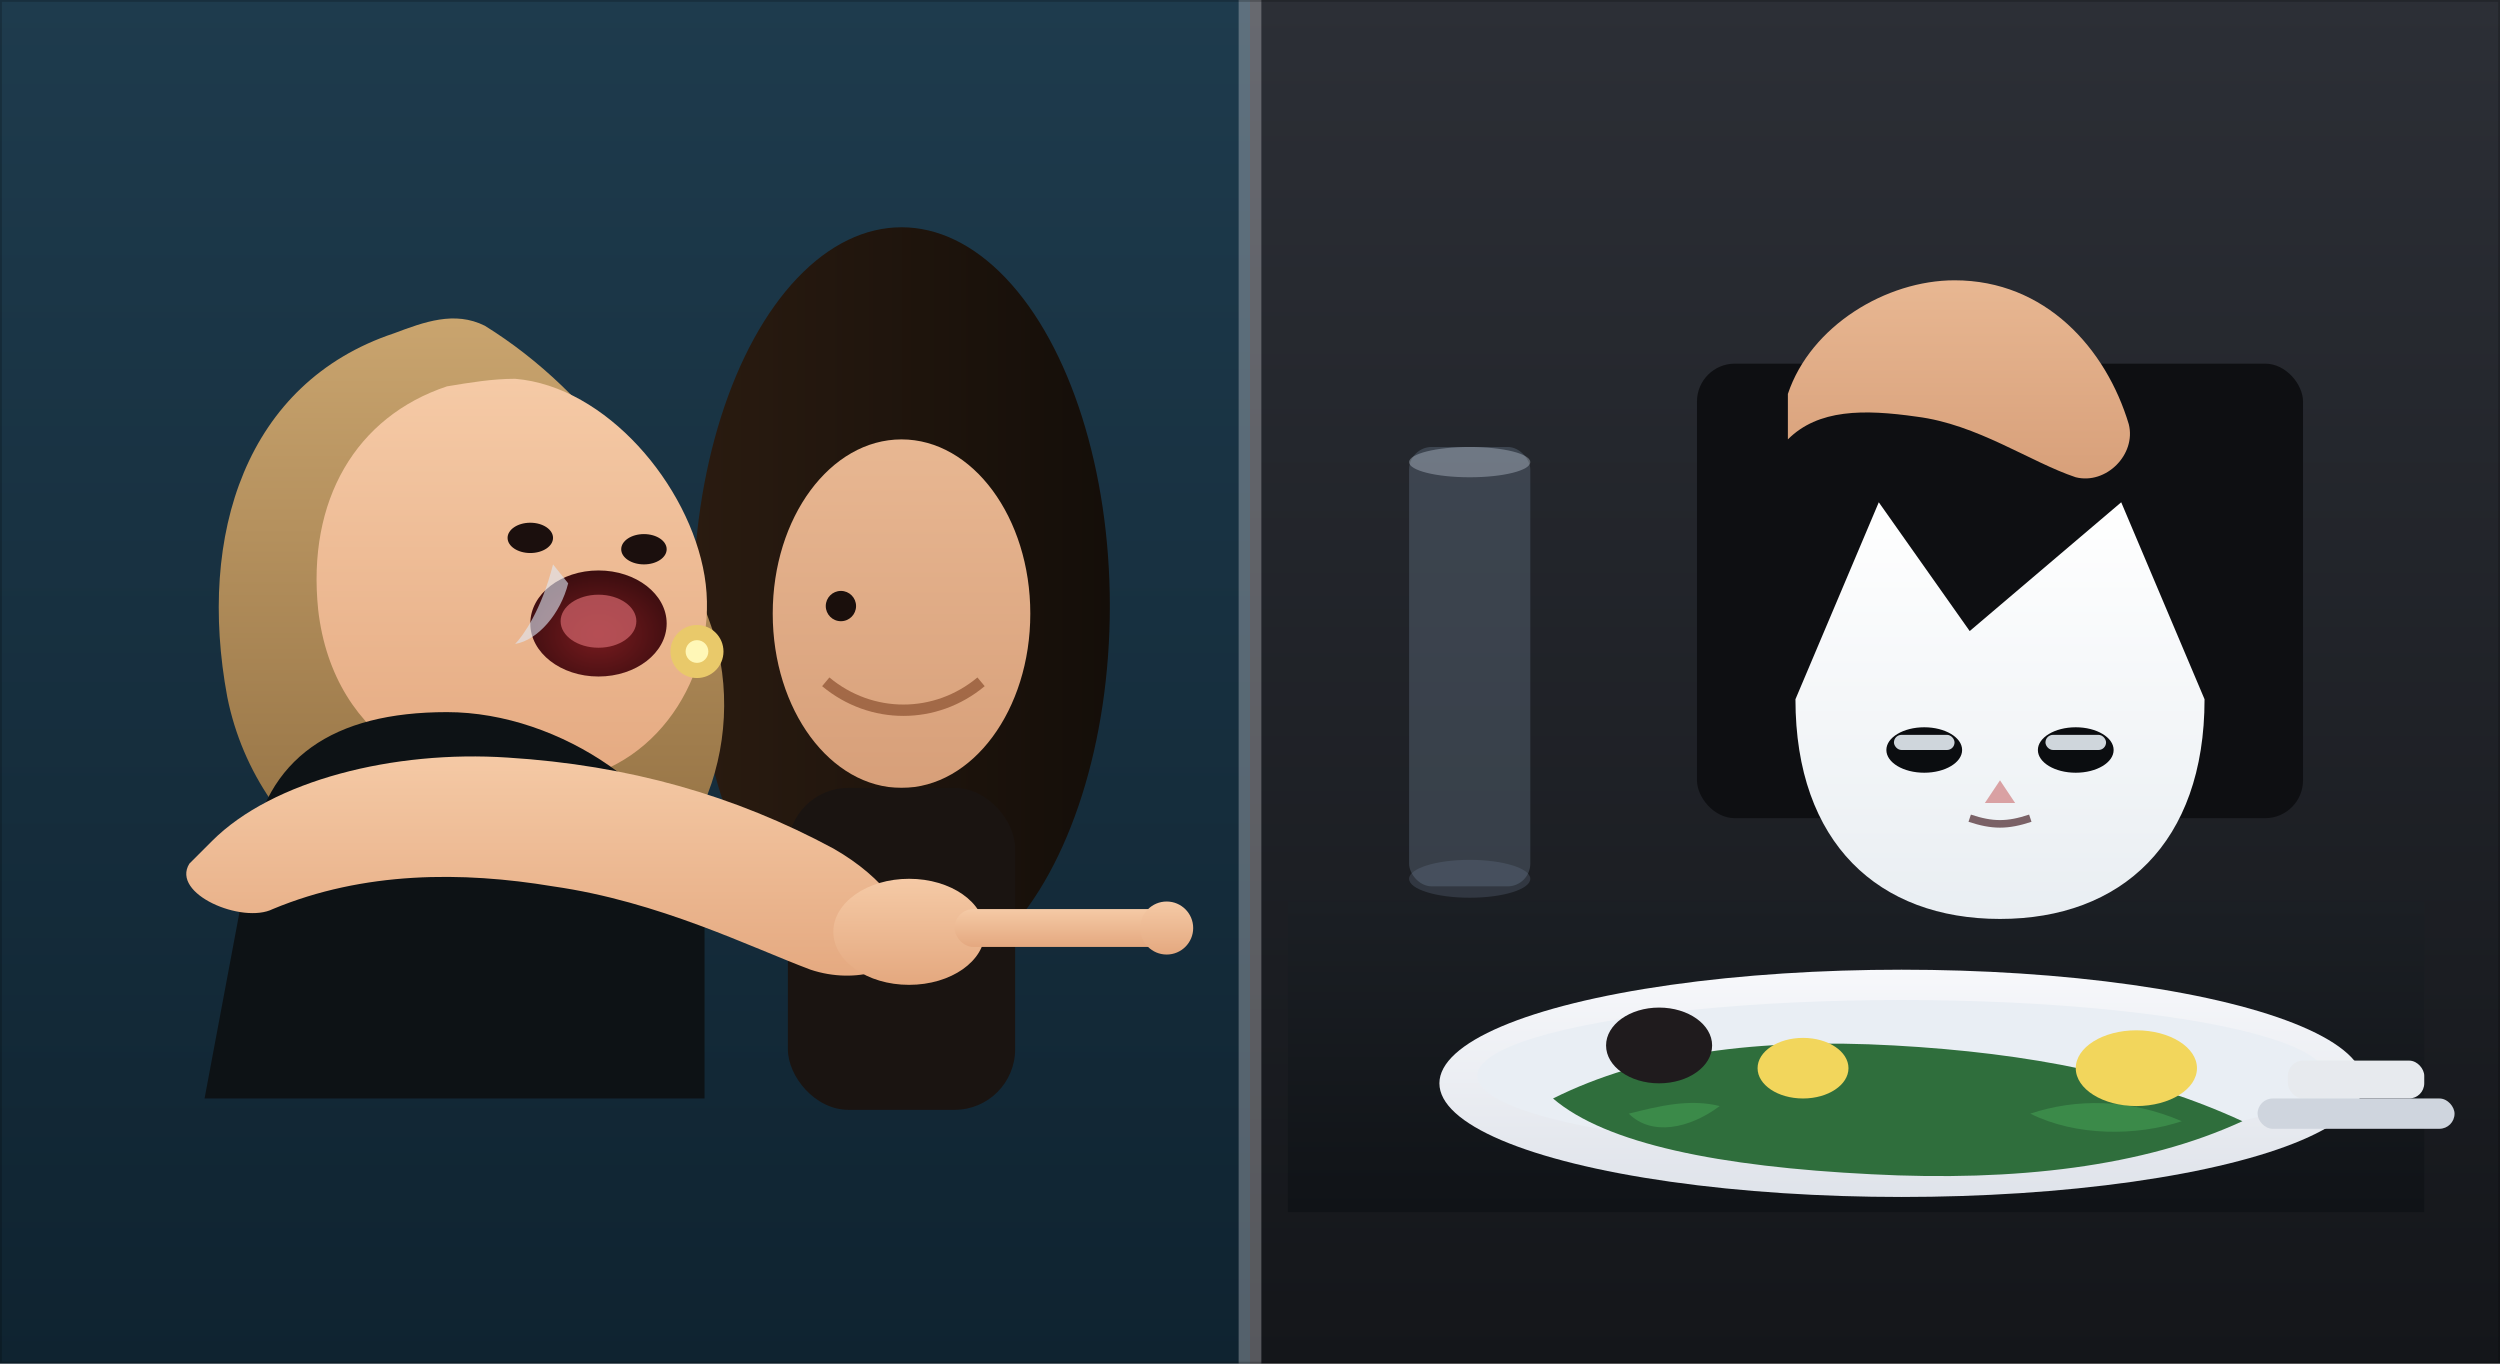
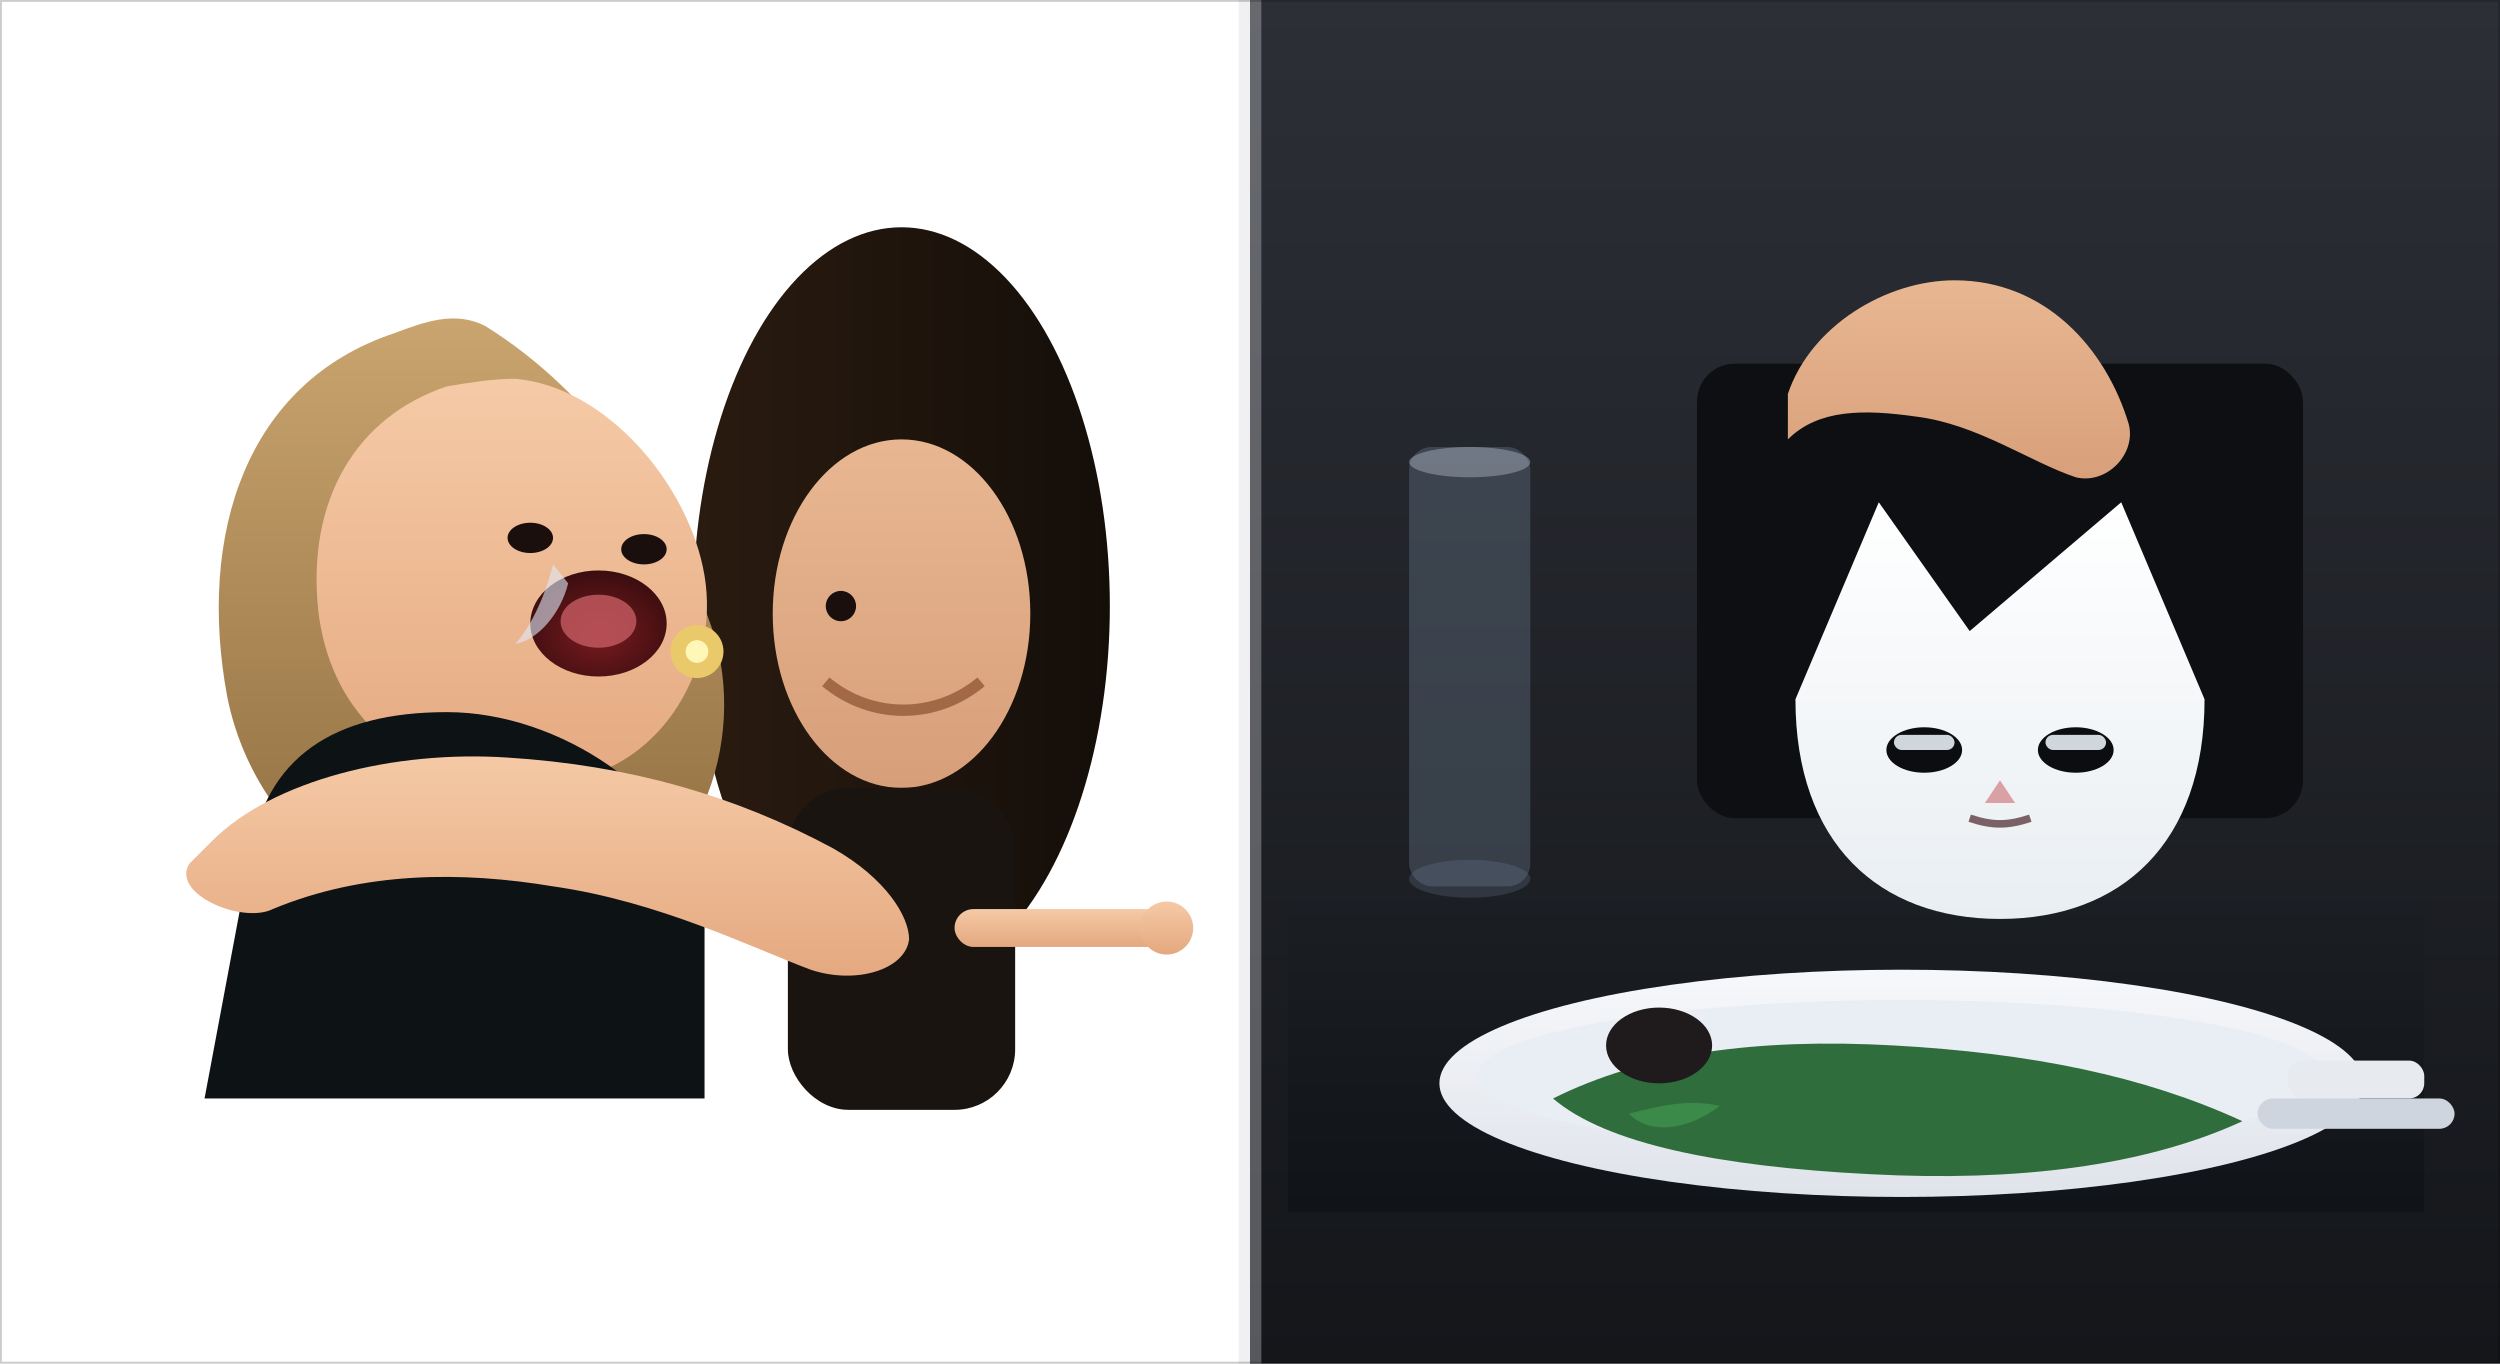
<svg xmlns="http://www.w3.org/2000/svg" viewBox="0 0 660 360">
  <defs>
    <linearGradient id="bgL" x1="0" y1="0" x2="0" y2="1">
      <stop offset="0" stop-color="#1e3b4d" />
      <stop offset="1" stop-color="#0f2330" />
    </linearGradient>
    <linearGradient id="bgR" x1="0" y1="0" x2="0" y2="1">
      <stop offset="0" stop-color="#2c2f36" />
      <stop offset="1" stop-color="#14161a" />
    </linearGradient>
    <linearGradient id="skin1" x1="0" y1="0" x2="0" y2="1">
      <stop offset="0" stop-color="#f5caa6" />
      <stop offset="1" stop-color="#e4a87f" />
    </linearGradient>
    <linearGradient id="skin2" x1="0" y1="0" x2="0" y2="1">
      <stop offset="0" stop-color="#e8b792" />
      <stop offset="1" stop-color="#d79f79" />
    </linearGradient>
    <linearGradient id="hair1" x1="0" y1="0" x2="0" y2="1">
      <stop offset="0" stop-color="#caa56f" />
      <stop offset="1" stop-color="#8b693c" />
    </linearGradient>
    <linearGradient id="hair2" x1="0" y1="0" x2="1" y2="0">
      <stop offset="0" stop-color="#2a1b10" />
      <stop offset="1" stop-color="#140e09" />
    </linearGradient>
    <radialGradient id="mouth" cx="0.5" cy="0.6" r="0.6">
      <stop offset="0" stop-color="#7a1b1f" />
      <stop offset="1" stop-color="#3a0d0f" />
    </radialGradient>
    <linearGradient id="tableGrad" x1="0" y1="0" x2="0" y2="1">
      <stop offset="0" stop-color="#1b1f24" />
      <stop offset="1" stop-color="#101317" />
    </linearGradient>
    <linearGradient id="plateGrad" x1="0" y1="0" x2="0" y2="1">
      <stop offset="0" stop-color="#f7f8fb" />
      <stop offset="1" stop-color="#dfe3ea" />
    </linearGradient>
    <linearGradient id="catFur" x1="0" y1="0" x2="0" y2="1">
      <stop offset="0" stop-color="#ffffff" />
      <stop offset="1" stop-color="#e9eef2" />
    </linearGradient>
    <filter id="soft" x="-20%" y="-20%" width="140%" height="140%">
      <feGaussianBlur in="SourceAlpha" stdDeviation="1.2" />
      <feOffset dy="0.6" />
      <feComponentTransfer>
        <feFuncA type="linear" slope="0.35" />
      </feComponentTransfer>
      <feMerge>
        <feMergeNode />
        <feMergeNode in="SourceGraphic" />
      </feMerge>
    </filter>
  </defs>
-   <rect x="0" y="0" width="330" height="360" fill="url(#bgL)" />
  <rect x="330" y="0" width="330" height="360" fill="url(#bgR)" />
  <rect x="327" y="0" width="6" height="360" fill="#d3d5db" opacity="0.35" />
  <g transform="translate(190,70)">
    <ellipse cx="48" cy="90" rx="55" ry="100" fill="url(#hair2)" />
    <ellipse cx="48" cy="92" rx="34" ry="46" fill="url(#skin2)" />
    <rect x="18" y="138" width="60" height="85" rx="16" fill="#1a1411" />
    <circle cx="32" cy="90" r="4" fill="#1a0f0c" />
    <path d="M28,110 C40,120 57,120 69,110" stroke="#8b512f" stroke-width="3" fill="none" opacity="0.7" />
  </g>
  <g transform="translate(30,46)">
    <path d="M74,42 C35,55 22,95 30,138 C38,178 78,206 122,196 C154,188 168,150 158,120 C147,88 127,58 98,40 C90,36 82,39 74,42 Z" fill="url(#hair1)" />
    <path d="M88,56 C64,64 51,86 54,115 C58,150 88,166 120,160 C145,156 160,130 156,106 C152,82 130,56 106,54 C100,54 94,55 88,56 Z" fill="url(#skin1)" />
    <ellipse cx="128" cy="118" rx="18" ry="14" fill="url(#mouth)" filter="url(#soft)" />
    <ellipse cx="128" cy="118" rx="10" ry="7" fill="#c45b62" opacity="0.8" />
    <ellipse cx="110" cy="96" rx="6" ry="4" fill="#1b0f0d" />
    <ellipse cx="140" cy="99" rx="6" ry="4" fill="#1b0f0d" />
    <path d="M116,103 C113,115 108,122 106,124 C112,123 118,116 120,108 Z" fill="#dfe9f6" opacity="0.6" />
    <path d="M36,180 C40,154 58,142 88,142 C118,142 150,164 156,190 L156,244 L24,244 Z" fill="#0d1215" />
    <path d="M26,176 C42,160 74,152 104,154 C136,156 164,164 190,178 C204,186 210,196 210,202 C209,210 196,214 184,210 C168,204 144,192 116,188 C92,184 66,184 42,194 C34,198 15,190 20,182 Z" fill="url(#skin1)" />
    <g transform="translate(192,184)">
-       <ellipse cx="18" cy="16" rx="20" ry="14" fill="url(#skin1)" />
      <rect x="30" y="10" width="58" height="10" rx="5" fill="url(#skin1)" />
      <circle cx="86" cy="15" r="7" fill="url(#skin1)" />
    </g>
    <circle cx="154" cy="126" r="7" fill="#e9c96a" />
    <circle cx="154" cy="126" r="3" fill="#fff7b7" />
  </g>
  <rect x="340" y="238" width="300" height="82" fill="url(#tableGrad)" />
  <rect x="448" y="96" width="160" height="120" rx="10" fill="#0e0f12" />
  <g transform="translate(372,118)">
    <rect x="0" y="0" width="32" height="116" rx="6" fill="#8aa0b8" opacity="0.25" />
    <ellipse cx="16" cy="4" rx="16" ry="4" fill="#cbd7e5" opacity="0.35" />
    <ellipse cx="16" cy="114" rx="16" ry="5" fill="#718399" opacity="0.25" />
  </g>
  <g transform="translate(472,46)">
    <path d="M0,58 C6,40 26,28 44,28 C68,28 84,46 90,66 C92,74 84,82 76,80 C64,76 50,66 34,64 C20,62 8,62 0,70 Z" fill="url(#skin2)" />
  </g>
  <g transform="translate(474,132)">
    <path d="M0,52 L22,0 L46,34 L86,0 L108,52 C108,90 86,110 54,110 C22,110 0,90 0,52 Z" fill="url(#catFur)" filter="url(#soft)" />
    <ellipse cx="34" cy="66" rx="10" ry="6" fill="#0b0d10" />
    <ellipse cx="74" cy="66" rx="10" ry="6" fill="#0b0d10" />
    <rect x="26" y="62" width="16" height="4" rx="2" fill="#cfd6dc" />
    <rect x="66" y="62" width="16" height="4" rx="2" fill="#cfd6dc" />
    <polygon points="54,74 50,80 58,80" fill="#d9a1a3" />
    <path d="M46,84 C52,86 56,86 62,84" stroke="#7a6166" stroke-width="2" fill="none" />
  </g>
  <g transform="translate(416,264)">
    <ellipse cx="86" cy="22" rx="122" ry="30" fill="url(#plateGrad)" />
    <ellipse cx="86" cy="20" rx="112" ry="20" fill="#e9eef4" />
    <path d="M-6,26 C18,14 48,10 84,12 C120,14 150,20 176,32 C150,44 116,48 78,46 C38,44 8,38 -6,26 Z" fill="#2f6e3c" />
    <path d="M14,30 C22,28 30,26 38,28 C30,34 20,36 14,30 Z" fill="#3b8a49" />
-     <path d="M120,30 C132,26 146,26 160,32 C148,36 132,36 120,30 Z" fill="#3b8a49" />
    <g fill="#f2d65c">
-       <ellipse cx="148" cy="18" rx="16" ry="10" />
-       <ellipse cx="60" cy="18" rx="12" ry="8" />
-     </g>
+       </g>
    <ellipse cx="22" cy="12" rx="14" ry="10" fill="#1f1b1d" />
  </g>
  <g transform="translate(604,280)">
    <rect x="0" y="0" width="36" height="10" rx="4" fill="#e7eaee" />
    <rect x="-8" y="10" width="52" height="8" rx="4" fill="#cfd5de" />
  </g>
  <rect x="0" y="0" width="660" height="360" fill="none" stroke="#000" stroke-opacity="0.2" />
</svg>